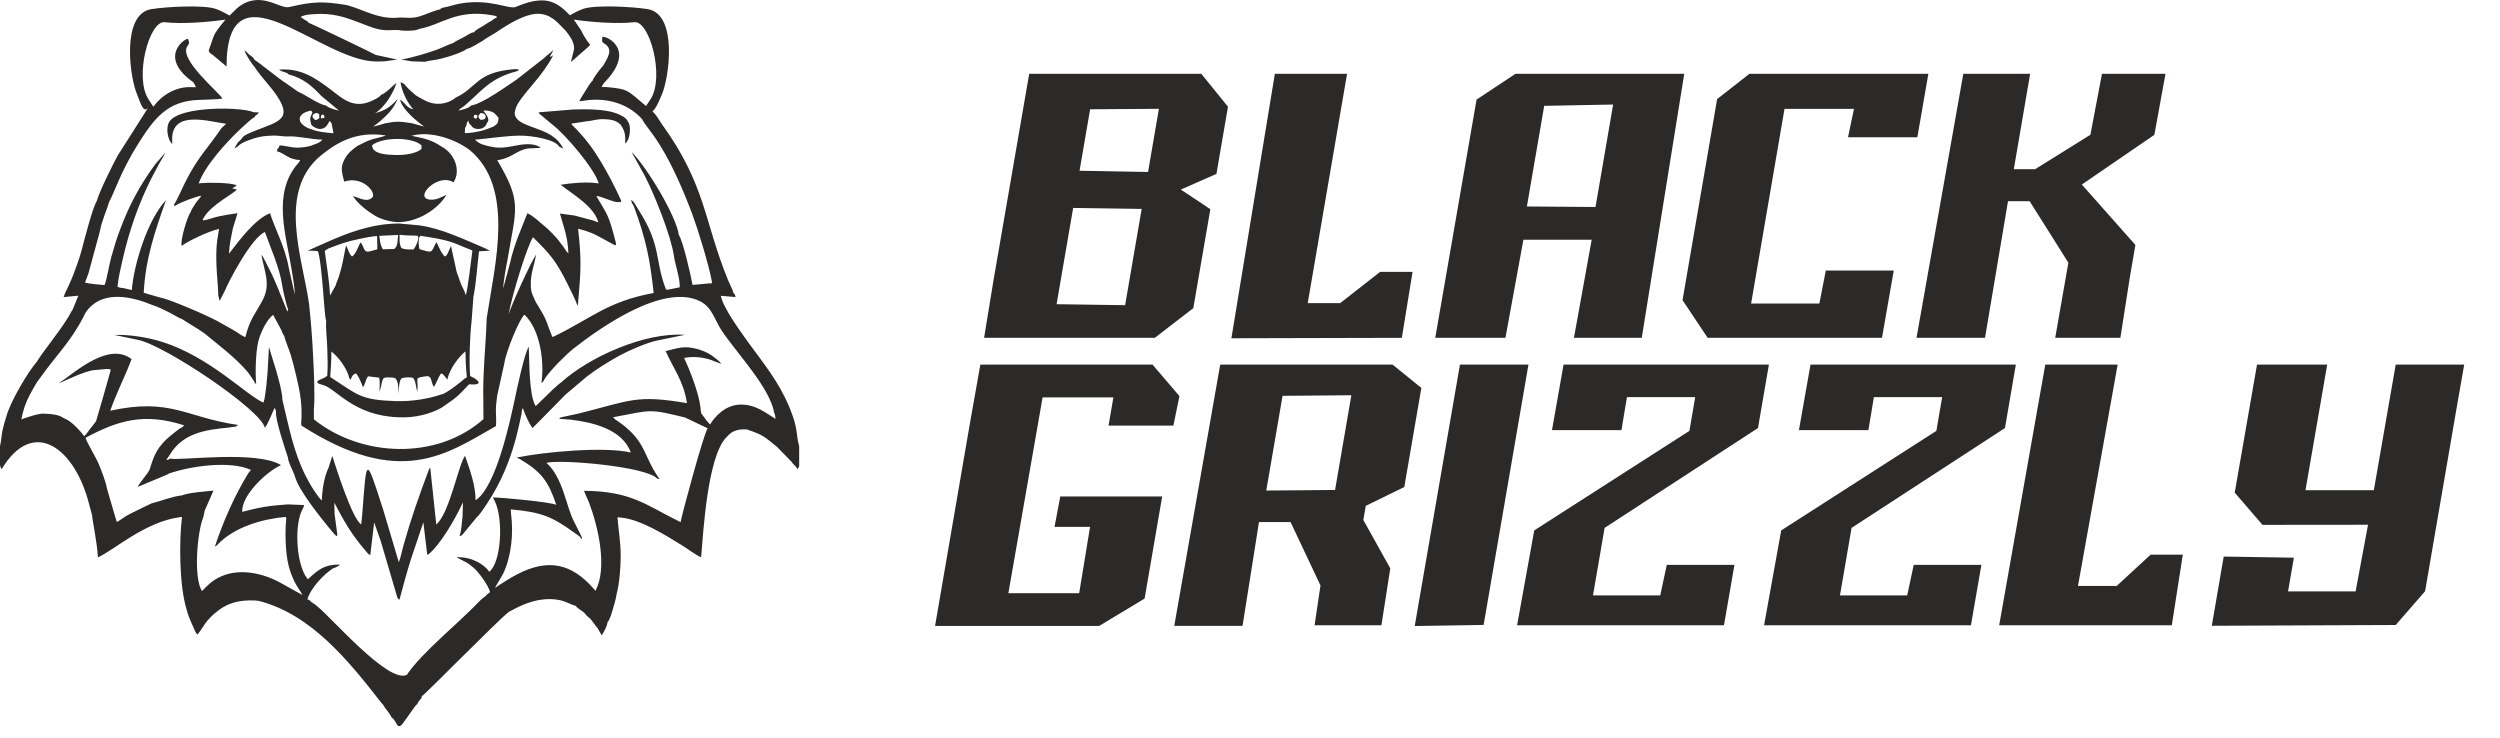
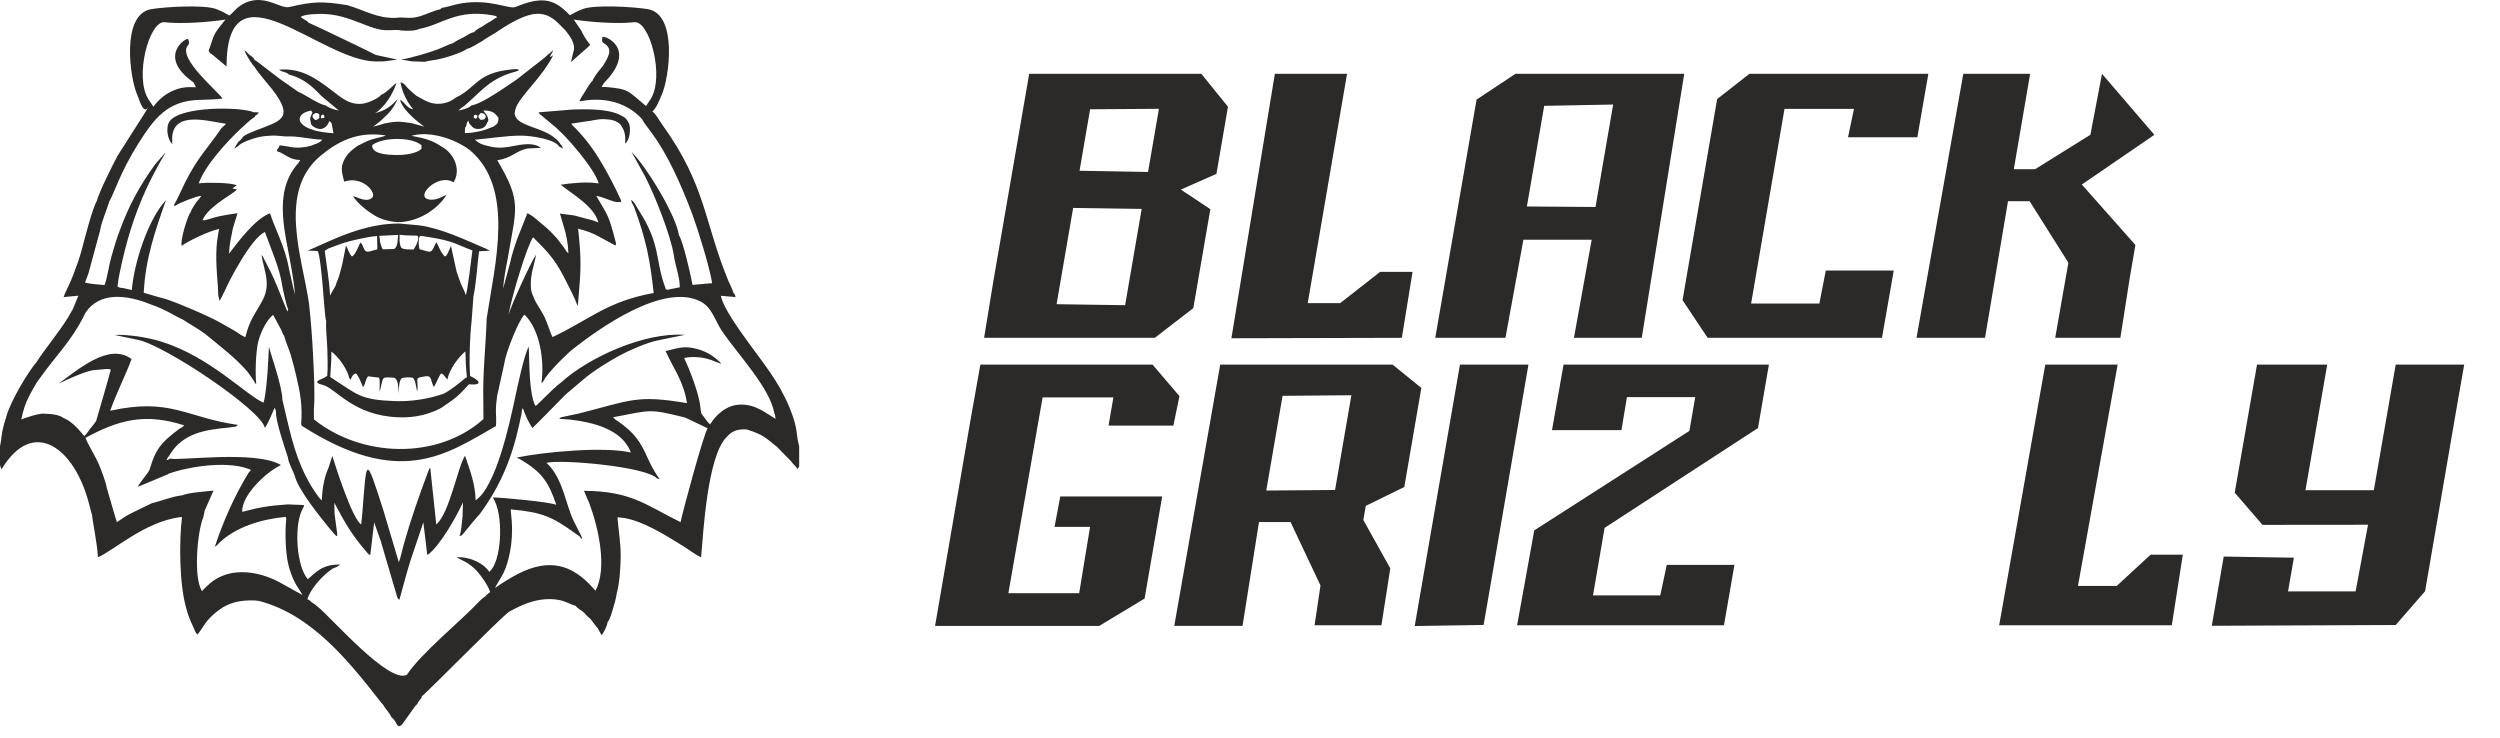
<svg xmlns="http://www.w3.org/2000/svg" width="122" height="36" viewBox="0 0 122 36" fill="none">
  <g clip-path="url(#clip0_22_298)">
    <path d="M109.054 24.042L110.143 17.791L113.568 17.791L112.507 23.923L115.843 23.923L116.911 17.791L120.254 17.791L119.939 19.584L118.344 28.852L116.911 30.5L107.936 30.538L108.517 27.16L111.941 27.215L111.657 28.86L114.954 28.86L115.56 25.608L110.409 25.613L109.054 24.042Z" fill="#2B2A29" />
    <path d="M56.242 17.791L47.842 17.791L47.331 20.666L45.631 30.545L53.64 30.545L55.857 29.209L56.715 24.227L51.742 24.227L51.461 25.711L53.195 25.711L52.663 28.949L49.208 28.949L50.879 19.394L54.333 19.394L54.097 20.768L57.262 20.768L57.557 19.33L56.242 17.791Z" fill="#2B2A29" />
    <path fill-rule="evenodd" clip-rule="evenodd" d="M48.477 13.712L48.024 16.486L56.355 16.486L58.234 15.036L59.065 10.209L57.625 9.251L59.362 8.485L59.925 5.209L58.625 3.602L50.225 3.602L48.477 13.712ZM52.682 8.332L53.198 5.333L56.555 5.31L56.025 8.392L52.682 8.332ZM52.37 10.147L51.561 14.845L54.906 14.893L55.714 10.195L52.37 10.147Z" fill="#2B2A29" />
    <path d="M60.092 16.507L62.213 3.602L65.736 3.602L63.817 14.793L65.399 14.793L67.35 13.267L68.933 13.267L68.41 16.486L60.092 16.507Z" fill="#2B2A29" />
    <path d="M97.56 30.512L99.81 17.791L103.342 17.791L101.405 28.595L103.293 28.595L104.948 27.069L106.521 27.069L105.984 30.512L97.56 30.512Z" fill="#2B2A29" />
    <path fill-rule="evenodd" clip-rule="evenodd" d="M70.041 16.486L72.056 4.859L73.955 3.602L82.191 3.602L80.118 16.486L76.809 16.486L77.674 11.699L74.342 11.699L73.466 16.486L70.041 16.486ZM75.357 5.165L74.512 10.076L77.861 10.101L78.721 5.101L75.357 5.165Z" fill="#2B2A29" />
    <path d="M85.371 3.602L94.104 3.602L93.566 6.7L90.183 6.7L90.474 5.314L87.084 5.314L85.454 14.813L88.785 14.813L89.099 13.202L92.415 13.202L91.841 16.486L83.333 16.486L82.108 14.647L83.796 4.834L85.371 3.602Z" fill="#2B2A29" />
-     <path d="M93.526 16.486L95.809 3.602L99.071 3.602L98.274 8.256L99.314 8.256L102.011 6.577L102.577 3.602L105.676 3.602L105.133 6.579L101.593 9.005L104.208 11.955L103.939 13.516L103.474 16.486L100.294 16.486L100.937 12.82L99.045 9.817L97.991 9.817L96.869 16.486L93.526 16.486Z" fill="#2B2A29" />
+     <path d="M93.526 16.486L95.809 3.602L99.071 3.602L98.274 8.256L99.314 8.256L102.011 6.577L102.577 3.602L105.133 6.579L101.593 9.005L104.208 11.955L103.939 13.516L103.474 16.486L100.294 16.486L100.937 12.82L99.045 9.817L97.991 9.817L96.869 16.486L93.526 16.486Z" fill="#2B2A29" />
    <path fill-rule="evenodd" clip-rule="evenodd" d="M59.547 17.791L57.304 30.543L60.636 30.543L61.438 25.477L62.979 25.476L64.44 28.571L64.151 30.512L67.413 30.512L67.846 27.736L66.531 25.376L66.65 24.686L68.53 23.765L69.362 18.931L67.956 17.791L59.547 17.791ZM62.589 19.316L61.794 23.938L65.151 23.911L65.947 19.288L62.589 19.316Z" fill="#2B2A29" />
    <path d="M69.038 30.55L71.246 17.791L74.589 17.791L72.401 30.497L69.038 30.55Z" fill="#2B2A29" />
    <path d="M75.737 20.991L76.302 17.791L86.323 17.791L85.79 20.888L78.305 25.76L77.738 29.055L81.02 29.055L81.339 27.565L84.641 27.565L84.13 30.512L74.035 30.512L74.871 25.883L82.443 21.026L82.727 19.379L79.395 19.379L79.126 20.991L75.737 20.991Z" fill="#2B2A29" />
-     <path d="M87.788 20.991L88.353 17.791L98.374 17.791L97.842 20.888L90.357 25.76L89.79 29.055L93.072 29.055L93.39 27.565L96.692 27.565L96.182 30.512L86.087 30.512L86.923 25.883L94.495 21.026L94.778 19.379L91.446 19.379L91.178 20.991L87.788 20.991Z" fill="#2B2A29" />
  </g>
  <path fill-rule="evenodd" clip-rule="evenodd" d="M18.162 7.086C18.636 6.692 20.1 6.663 20.57 7.092L20.568 7.268C20.309 7.503 19.73 7.578 19.271 7.563C18.885 7.551 18.147 7.522 18.162 7.086ZM29.409 3.241C29.715 2.744 29.921 2.388 29.48 2.117C29.37 2.05 29.373 2.02 29.392 1.823C29.355 1.655 31.163 2.283 29.535 3.987C29.513 4.01 29.492 4.031 29.471 4.052C29.427 4.12 29.388 4.187 29.361 4.248L29.554 4.245C30.708 4.347 30.599 4.407 31.526 5.174C31.567 5.115 31.637 5.015 31.748 4.842C32.446 3.757 31.704 0.992 30.954 1.083C30.159 1.179 28.819 1.082 28.003 0.956L28.005 0.96L28.362 1.485C28.472 1.726 28.616 1.962 28.802 2.188C28.765 2.22 28.756 2.238 28.681 2.311L27.902 2.994L27.862 3.026L28.014 2.398C28.039 2.061 27.801 1.751 27.607 1.501C27.275 1.187 26.987 0.753 26.39 0.68C25.697 0.595 24.756 1.211 24.167 1.608C24.02 1.707 23.644 1.903 23.54 2.001C23.354 2.096 22.979 2.36 22.784 2.382C22.614 2.529 22.099 2.699 21.837 2.776C21.646 2.832 21.491 2.876 21.293 2.914C21.136 2.945 20.877 2.961 20.746 3.016L20.098 2.994L19.576 2.907C19.884 2.862 20.215 2.76 20.533 2.678C20.807 2.593 21.069 2.519 21.326 2.422C21.599 2.32 21.891 2.167 22.128 2.093C22.198 2.026 22.49 1.887 22.6 1.831C22.758 1.753 22.966 1.586 23.135 1.571C23.209 1.459 23.422 1.356 23.541 1.286C23.682 1.203 23.822 1.093 23.965 1.028C24.079 0.94 24.142 0.896 24.267 0.837C24.181 0.77 24.203 0.777 24.03 0.746C22.268 0.432 21.568 1.206 20.475 1.407C20.242 1.521 19.865 1.507 19.567 1.489L19.541 1.476C19.172 1.431 18.901 1.529 18.45 1.422C18.154 1.352 17.843 1.221 17.571 1.116C16.927 0.87 16.406 0.682 15.65 0.677C15.354 0.691 14.878 0.686 14.669 0.83L14.925 1C14.989 1.034 14.999 1.022 15.044 1.101C15.367 1.235 18.186 2.59 18.337 2.68L19.384 2.907L18.808 2.988L18.711 2.995L18.357 3.001C15.645 2.996 11.069 -2.024 11.055 3.245L10.397 2.692C10.27 2.587 10.285 2.656 10.185 2.493C10.191 2.459 10.183 2.461 10.201 2.414C10.473 1.704 10.326 1.783 10.934 1.039L11.005 0.955C10.183 1.082 8.837 1.181 8.037 1.084C7.286 0.993 6.545 3.758 7.243 4.843C7.378 5.053 7.452 5.155 7.486 5.209C7.91 4.611 8.633 4.205 9.372 4.255L9.559 4.254C9.537 4.19 9.494 4.108 9.437 4.016C7.591 2.718 9.186 1.748 9.186 1.918C9.245 2.106 9.243 2.124 9.162 2.224C8.649 2.852 10.701 4.505 10.856 4.812C10.627 4.847 10.043 4.868 9.75 4.874C8.169 4.907 7.521 5.784 6.739 7.024C5.873 8.396 5.562 9.456 5.332 9.835C5.21 10.265 4.956 10.793 4.881 11.262L4.314 13.348L4.148 13.79C4.379 13.854 4.857 13.893 5.103 13.91C5.231 13.583 5.324 12.91 5.435 12.53C5.559 12.103 5.687 11.644 5.845 11.244C6.291 10.031 6.807 9.068 7.578 8.014L8.074 7.441C7.981 7.649 7.832 7.856 7.719 8.076C7.6 8.307 7.496 8.489 7.378 8.723C6.727 10.018 6.294 11.31 5.971 12.718C5.883 13.106 5.771 13.588 5.734 13.986C5.843 14.049 5.877 14.045 6.018 14.059L6.432 14.153C6.529 12.912 7.198 10.73 8.099 9.766C7.562 11.295 7.097 12.626 7.014 14.287L7.785 14.512C8.196 14.581 9.446 15.121 9.869 15.312C10.183 15.454 10.557 15.63 10.834 15.794C11.139 15.975 11.496 16.149 11.754 16.342C11.841 16.385 11.884 16.418 11.972 16.458C12.195 15.559 12.45 15.336 12.814 14.652C13.238 13.854 12.883 13.206 12.76 12.446C12.796 12.484 12.764 12.433 12.82 12.516C12.831 12.532 12.854 12.573 12.864 12.59L13.12 13.095C13.392 13.592 13.733 14.49 13.967 15.067C14.046 15.262 14.01 15.199 14.047 15.154L14.065 15.088C13.984 14.981 13.784 14.028 13.769 13.92C13.657 13.107 13.185 12.043 12.928 11.322C12.257 11.609 11.141 13.772 10.977 14.179L10.718 14.689L10.651 14.41L10.633 13.987C10.569 13.174 10.488 12.244 10.644 11.447L10.672 11.281L10.695 11.173C10.227 11.254 9.14 11.783 8.87 11.996C8.774 11.779 9.152 10.531 9.293 10.372C9.371 10.157 9.465 10.065 9.561 9.891L9.704 9.719C9.75 9.658 9.786 9.62 9.824 9.554C9.577 9.579 8.767 9.886 8.562 10.037C8.427 10.042 8.535 10.052 8.493 9.978C8.597 9.862 8.927 9.113 9.035 8.899C9.67 7.639 10.1 7.291 10.802 6.26L11.036 6.041C10.184 5.927 8.499 5.394 8.403 6.678L8.403 7.025C8.178 6.824 8.065 6.203 8.287 5.908C8.836 5.175 11.76 5.207 12.377 5.477L12.629 5.484C12.588 5.58 12.527 5.596 12.457 5.651C12.395 5.792 12.452 5.67 12.392 5.731C12.212 5.837 11.916 6.14 11.747 6.282C11.069 6.92 10.003 8.077 9.697 8.951L9.83 8.935C10.02 8.908 11.332 8.897 11.552 9.052L11.335 9.193L11.557 9.247C11.439 9.434 10.323 9.975 9.947 10.616C9.833 10.81 9.912 10.714 9.948 10.755C10.183 10.712 10.454 10.602 10.724 10.548C11.019 10.489 11.293 10.446 11.591 10.404L11.363 11.148C11.285 11.583 11.195 11.874 11.175 12.382C11.66 11.749 12.445 10.688 13.178 10.406C13.373 11.055 13.925 12.088 14.089 13.056L14.385 14.373C14.383 14.007 14.294 13.556 14.237 13.188C13.973 11.492 13.25 9.416 14.562 7.954C14.602 7.901 14.61 7.884 14.649 7.81C14.064 7.79 13.921 7.492 13.512 7.378C13.559 7.155 13.591 7.3 13.641 7.096C13.92 7.102 14.182 7.203 14.51 7.205C14.745 7.206 15.137 7.155 15.311 7.057C15.487 7.009 15.646 6.932 15.73 6.813C15.181 6.809 14.49 6.62 14.006 6.66C13.806 6.66 13.566 6.607 13.291 6.617C13.068 6.625 12.869 6.641 12.648 6.686C12.361 6.744 11.728 6.962 11.615 7.142C11.521 7.184 11.521 7.201 11.434 7.249C11.479 7.157 11.545 7.048 11.598 6.97C11.671 6.865 11.634 6.93 11.711 6.857C11.915 6.663 11.728 6.666 12.48 6.368C13.649 5.904 14.408 5.813 13.289 4.367C13.097 4.12 12.527 3.471 12.43 3.272C12.307 3.159 11.994 2.665 11.925 2.455C12.053 2.534 12.094 2.613 12.19 2.687C12.27 2.749 12.39 2.807 12.416 2.919C12.562 2.985 13.59 3.834 13.989 4.084L14.106 4.166L14.555 4.481C14.934 4.634 15.512 5.08 15.921 5.156C16.043 5.275 16.355 5.359 16.544 5.399L15.68 4.68C15.237 4.206 14.79 3.811 14.092 3.634C14.012 3.559 13.997 3.559 13.875 3.517C13.745 3.473 13.725 3.483 13.621 3.398C14.693 3.31 15.415 3.821 16.162 4.389C16.688 4.79 17.218 5.296 18.043 4.964C18.227 4.89 18.525 4.749 18.598 4.627C18.839 4.552 19.23 4.109 19.349 4.05C19.243 4.371 19.093 4.646 18.927 4.893C18.802 5.08 18.49 5.436 18.296 5.523C18.795 5.402 19.083 5.197 19.412 4.819C19.173 5.347 18.981 5.523 18.566 5.904C18.448 6.003 18.328 6.09 18.21 6.18C18.349 6.154 18.744 6.039 18.78 6.02C19.373 5.907 19.496 5.923 20.085 6.01L20.705 6.18C20.654 6.148 20.482 6.011 20.437 5.977C20.151 5.754 19.602 5.254 19.528 4.877C19.627 4.924 19.552 4.875 19.618 4.928C19.756 5.037 19.899 5.297 20.163 5.331C19.837 4.956 19.615 4.446 19.544 4.02C19.654 4.041 19.651 4.058 19.728 4.105C19.762 4.149 19.77 4.157 19.811 4.2C19.986 4.401 20.103 4.484 20.299 4.658C20.551 4.802 20.86 5.01 21.212 5.056C21.604 5.107 22.008 4.969 22.234 4.765C23.265 4.293 23.234 3.541 25.023 3.382C25.169 3.369 25.242 3.364 25.339 3.413C25.184 3.519 25.053 3.501 24.726 3.632C24.478 3.728 24.33 3.803 24.103 3.939C23.607 4.237 23.127 4.776 22.663 5.163C22.608 5.209 22.579 5.217 22.527 5.256C22.515 5.265 22.474 5.296 22.463 5.306C22.456 5.312 22.447 5.319 22.441 5.325L22.395 5.369C22.389 5.375 22.38 5.385 22.372 5.394C22.558 5.36 22.878 5.281 22.993 5.149C23.537 5.063 24.639 4.264 25.203 3.889L26.566 2.823C26.72 2.665 26.876 2.58 26.99 2.442C26.958 2.594 26.874 2.653 26.829 2.782C26.94 2.744 26.911 2.753 26.993 2.687C26.918 2.89 26.663 3.259 26.551 3.419C26.221 3.888 25.818 4.309 25.502 4.728C25.331 4.955 25.153 5.184 25.114 5.533C25.159 6.151 26.38 6.18 27.027 6.697C27.127 6.777 27.205 6.832 27.282 6.938C27.346 7.026 27.443 7.137 27.483 7.25L27.293 7.16C27.103 6.795 25.919 6.615 25.403 6.619C24.672 6.624 23.91 6.754 23.174 6.817C23.32 6.937 23.378 6.998 23.589 7.063C24.142 7.225 24.419 7.248 25.015 7.133C25.459 7.047 26.042 6.933 26.392 7.216L25.756 7.245C25.162 7.357 24.978 7.723 24.266 7.817C25.481 9.877 25.195 10.132 24.765 12.677C24.689 13.061 24.577 13.669 24.552 14.088L24.902 12.793C24.972 12.426 25.141 11.932 25.272 11.573L25.737 10.404C26.107 10.591 26.287 10.813 26.572 11.032C26.729 11.153 27.194 11.622 27.28 11.765L27.498 12.047C27.536 12.101 27.555 12.135 27.604 12.207C27.623 12.236 27.619 12.238 27.649 12.275L27.739 12.367C27.726 11.912 27.636 11.454 27.521 11.088L27.325 10.422L28.024 10.515L28.958 10.763L29.201 10.855C28.992 10.063 27.934 9.477 27.36 9.016C27.851 8.935 28.599 8.868 29.089 8.935L29.217 8.953C29.043 8.275 27.606 6.568 26.938 6.065L26.511 5.709C26.424 5.608 26.34 5.619 26.285 5.481L27.968 5.343C28.532 5.333 29.053 5.315 29.613 5.413C29.844 5.453 30.056 5.509 30.254 5.606C30.518 5.736 30.576 5.791 30.702 6.038C30.785 6.302 30.742 6.819 30.509 7.008L30.513 6.727C30.49 6.392 30.409 6.283 30.284 6.081C30.085 5.89 29.866 5.833 29.516 5.816C29.129 5.797 28.897 5.905 28.593 5.925L27.877 6.035C27.938 6.127 28.022 6.204 28.102 6.277C28.326 6.514 28.524 6.738 28.748 7.033C28.965 7.32 29.135 7.577 29.329 7.9C29.668 8.466 30.03 9.16 30.315 9.794C30.246 9.889 30.436 9.85 30.166 9.863C29.91 9.876 29.445 9.605 29.099 9.561C29.681 10.566 29.691 10.441 30.058 11.857C30.035 12.007 30.1 11.92 30.014 11.972L29.236 11.55C28.944 11.38 28.607 11.261 28.211 11.161C28.374 12.62 28.355 13.165 28.218 14.686L28.2 14.921L28.158 14.852C28.046 14.549 27.866 14.21 27.724 13.918C27.158 12.759 26.861 12.415 26.013 11.579C25.747 11.937 24.979 14.406 24.817 15.366C24.912 14.968 25.893 12.818 26.16 12.424C26.08 12.922 25.894 13.324 25.904 13.882C25.895 14.284 26.013 14.429 26.147 14.741C26.288 14.986 26.463 15.239 26.601 15.529C26.684 15.705 26.908 16.373 26.965 16.449C28.799 15.583 29.615 14.71 31.899 14.298C31.721 12.67 31.535 11.704 30.94 10.091C30.875 9.914 30.832 9.985 30.801 9.752C30.977 9.871 30.985 9.967 31.195 10.296C32.256 11.958 31.964 12.694 32.467 14.038C32.51 14.155 32.46 14.079 32.553 14.144L33.17 14.021C33.197 13.603 32.94 12.898 32.888 12.49C32.745 11.513 31.947 9.504 31.463 8.577L30.819 7.413C31.572 8.162 33.005 10.543 33.131 11.477C33.329 11.756 33.713 13.441 33.796 13.904L34.636 13.827L34.721 13.832C34.726 13.821 34.74 13.798 34.739 13.803C34.739 13.81 34.745 13.771 34.744 13.762C34.744 13.752 34.736 13.727 34.735 13.709C34.584 12.903 34.075 11.239 33.789 10.464C32.435 6.867 31.565 6.321 31.336 5.816C30.598 4.996 29.485 4.729 28.4 4.929L28.272 4.937C28.34 4.779 28.474 4.594 28.565 4.442C28.642 4.314 28.808 4.026 28.918 3.945C28.943 3.819 29.175 3.511 29.406 3.234L29.409 3.241ZM27.81 0.746C27.986 0.646 28.212 0.519 28.471 0.43C29.064 0.225 30.907 0.33 31.611 0.446C33.087 0.688 32.661 3.813 32.288 4.638C32.211 4.81 32.027 5.301 31.837 5.435C32.042 5.609 32.138 5.833 32.322 6.089C34.457 9.054 34.353 10.806 35.534 13.683C35.613 13.875 35.743 14.104 35.794 14.295C35.878 14.375 35.861 14.368 35.895 14.497L35.175 14.434C35.307 15.05 36.079 16.095 36.479 16.657C37.248 17.727 37.986 18.581 38.531 19.894C38.972 20.957 38.835 21.229 39 21.769V22.756L38.938 22.865C38.935 22.859 38.925 22.882 38.919 22.89C38.746 22.629 38.753 22.728 38.613 22.518L37.914 21.804C37.288 21.304 37.264 21.23 36.447 20.957C36.082 20.934 35.768 20.996 35.534 21.251C35.493 21.297 35.521 21.27 35.48 21.311C35.468 21.323 35.431 21.352 35.421 21.365C34.525 22.36 34.326 25.891 34.214 27.196C33.931 27.07 33.58 26.798 33.309 26.63C32.518 26.142 31.242 25.325 30.26 25.255C30.074 25.226 30.185 25.244 30.134 25.267C30.183 25.913 30.294 26.461 30.29 27.146C30.286 27.685 30.231 28.479 30.097 28.96C30.06 29.205 29.982 29.481 29.913 29.708C29.869 29.853 29.759 30.266 29.646 30.36C29.637 30.546 29.474 30.834 29.364 31.001C29.3 30.874 29.224 30.787 29.167 30.648C29.114 30.598 29.19 30.686 29.11 30.594L28.816 30.203C28.766 30.151 28.722 30.132 28.671 30.083C28.547 29.967 28.562 29.929 28.402 29.818C28.306 29.752 28.16 29.661 28.087 29.561C27.9 29.524 27.628 29.355 27.332 29.29C27.01 29.219 26.681 29.222 26.356 29.273C25.78 29.363 25.282 29.615 24.843 29.852C24.333 30.229 20.733 33.906 20.583 33.977C20.558 34.129 20.598 34.017 20.494 34.147C20.479 34.166 20.431 34.23 20.429 34.233C20.381 34.308 20.405 34.262 20.368 34.352L20.266 34.45C20.228 34.502 20.205 34.538 20.155 34.608L19.743 35.185C19.356 35.781 19.39 35.162 19.114 35.019C18.992 34.758 18.823 34.624 18.689 34.382C18.665 34.36 18.679 34.377 18.634 34.325C18.627 34.317 18.593 34.276 18.582 34.262C17.008 32.243 15.189 29.984 12.635 29.325L12.454 29.304C11.703 29.271 11.153 29.414 10.671 29.778C9.987 30.294 9.934 30.619 9.636 30.966C9.535 30.875 9.524 30.802 9.462 30.665C9.333 30.381 9.166 30.017 9.099 29.719C8.746 28.548 8.736 26.402 8.882 25.227L8.746 25.243C7.049 25.481 5.547 26.863 4.778 27.198C4.751 26.53 4.494 25.321 4.496 25.151L4.346 24.593C3.662 21.901 1.646 20.304 0.082 22.892C-0.005 22.778 0.041 22.794 0 22.693V21.768C0.051 21.592 0.073 21.238 0.118 21.024C0.167 20.794 0.23 20.555 0.302 20.351C0.493 19.601 1.402 18.094 1.789 17.665C2.141 17.089 2.869 16.236 3.341 15.46C3.411 15.345 3.463 15.226 3.544 15.113L3.824 14.43L3.105 14.498C3.157 14.318 3.281 14.101 3.36 13.919C3.442 13.731 3.515 13.576 3.586 13.385C3.732 12.998 3.873 12.622 3.981 12.218C4.119 11.703 4.507 10.165 4.715 9.829C4.859 9.318 5.481 8.082 5.744 7.59C6.019 7.149 7.147 5.4 7.238 5.234C6.987 5.611 6.811 4.881 6.702 4.639C6.329 3.814 5.903 0.689 7.379 0.447C8.083 0.331 9.927 0.226 10.52 0.431C10.79 0.524 11.024 0.658 11.203 0.76L11.573 0.395C12.673 -0.52 13.647 0.456 14.106 0.346C15.272 0.068 15.767 0.056 16.95 0.253C17.772 0.487 18.414 0.914 19.333 0.87C19.777 0.812 19.978 0.948 20.494 0.794C20.748 0.719 21.287 0.473 21.481 0.459C21.523 0.414 21.471 0.435 21.577 0.384C21.605 0.371 21.636 0.371 21.666 0.365C21.928 0.316 22.195 0.215 22.497 0.166C23.953 -0.074 24.84 0.478 25.177 0.335C26.545 -0.244 27.119 0.017 27.81 0.746ZM24.325 5.741C24.326 6.025 24.26 6.048 24.082 6.176C23.866 6.254 23.726 6.334 23.442 6.397C23.201 6.45 22.948 6.495 22.682 6.495L22.698 6.232C22.82 6.07 22.712 6.07 22.852 5.886C22.861 5.917 22.875 5.973 22.887 5.997C22.948 6.115 22.925 6.061 22.983 6.107C23.052 6.235 23.201 6.323 23.424 6.286C23.625 6.253 23.718 6.141 23.771 5.987C23.957 5.815 23.656 5.497 23.585 5.399C23.809 5.377 24.064 5.439 24.18 5.577L24.325 5.741ZM16.18 6.009L16.275 6.504C15.963 6.477 15.468 6.433 15.204 6.309C14.99 6.263 14.64 6.055 14.626 5.846C14.607 5.571 14.912 5.446 15.181 5.396L15.247 5.488C15.127 5.788 15.104 5.717 15.186 6.077C15.193 6.084 15.204 6.085 15.207 6.098C15.221 6.152 15.796 6.606 16.075 5.905L16.081 5.906L16.18 6.009ZM13.869 16.391C13.907 16.593 14.103 17.038 14.186 17.31C14.286 17.639 14.374 17.998 14.454 18.335C14.647 19.146 14.767 19.778 14.697 20.683L14.713 20.768C19.521 23.859 21.803 22.157 24.202 20.792C24.226 20.587 24.203 20.287 24.2 20.072C24.196 19.782 24.231 19.591 24.26 19.318L24.616 17.713C24.678 17.21 25.325 15.592 25.594 15.355C26.368 16.097 26.572 17.655 26.422 18.697C26.534 18.62 26.529 18.564 26.602 18.454C26.867 18.058 27.643 17.278 28.001 17C29.222 16.049 32.347 13.792 34.167 14.703C34.758 14.998 34.88 15.634 35.231 16.152C36.008 17.302 37.587 18.936 37.789 20.179L37.81 20.201L37.849 20.442C37.386 20.172 36.877 19.715 36.105 19.745C35.395 19.772 34.899 20.311 34.653 20.711C34.536 20.614 34.451 20.474 34.348 20.343C34.16 20.104 34.225 20.174 34.176 19.838C34.098 19.186 33.679 18.088 33.384 17.471C33.868 17.362 34.47 17.451 34.856 17.628L35.197 17.755C35.136 17.64 34.854 17.431 34.702 17.328C34.532 17.212 34.297 17.111 34.072 17.045C33.386 16.844 33.079 16.993 32.483 17.133C32.846 17.963 33.365 18.6 33.524 19.673C31.047 19.252 30.785 19.54 28.255 20.177L27.386 20.363C27.313 20.393 27.33 20.396 27.291 20.439L27.839 20.478C28.885 20.601 30.37 20.934 30.784 22.083C29.474 21.778 26.523 22.056 25.209 22.33L25.409 22.424C26.423 23.037 26.767 23.493 27.147 24.64C26.938 24.504 24.398 24.266 24.053 24.276L24.156 24.477C24.573 25.364 24.46 27.444 23.878 27.901C23.623 27.528 23 27.159 22.274 27.194L22.685 27.407C22.834 27.472 22.956 27.588 23.079 27.679C23.327 27.863 23.86 28.605 23.915 28.895L23.846 28.951C23.782 29.007 23.757 29.002 23.705 29.082C23.575 29.183 23.526 29.204 23.405 29.332C22.371 30.421 20.595 31.831 19.854 32.931C18.969 33.387 16.162 30.126 15.508 29.611C15.457 29.571 15.468 29.579 15.425 29.542L15.356 29.487C15.279 29.446 15.139 29.341 15.089 29.277L14.998 29.252C15.177 28.66 15.826 28.011 16.245 27.74C16.325 27.713 16.35 27.704 16.437 27.663L16.608 27.555C15.723 27.516 15.386 27.964 15.021 28.267C14.471 27.619 14.362 25.791 14.703 24.974C14.795 24.752 14.872 24.689 14.815 24.645L14.037 24.614C13.131 24.679 12.673 24.751 11.821 24.978C11.772 24.179 13.011 23.008 13.714 22.697C12.49 21.955 8.718 22.502 8.304 22.378L8.229 22.425L8.122 22.457C8.188 22.299 8.211 22.323 8.276 22.208C8.917 21.131 10.018 20.971 11.177 20.864C11.501 20.794 11.466 20.877 11.616 20.737C9.086 20.378 8.332 19.391 5.378 20.045C5.7 19.131 6.118 18.34 6.421 17.524C5.311 16.68 3.745 18.097 2.858 18.717C3.356 18.494 3.981 18.188 4.508 18.07L5.221 18.005C5.452 18.02 5.392 18.033 5.396 18.087C5.386 18.146 4.721 20.47 4.693 20.539C4.669 20.597 4.457 20.848 4.398 20.926C4.334 21.01 4.193 21.223 4.113 21.278C4.03 21.207 4.053 21.21 3.995 21.141C3.775 20.876 3.443 20.529 3.112 20.406C2.845 20.206 2.43 20.2 2.057 20.184C1.701 20.225 1.469 20.331 1.163 20.42L1.039 20.474C1.121 20.048 1.244 19.659 1.437 19.302C1.539 19.113 1.596 19.002 1.707 18.811C1.885 18.505 1.931 18.496 2.023 18.351C2.731 17.359 3.446 16.677 4.082 15.45C4.086 15.44 4.091 15.414 4.094 15.42C4.098 15.433 4.112 15.313 4.302 15.089C5.102 14.145 6.504 14.494 7.479 14.902C7.718 14.976 7.988 15.114 8.209 15.222C8.432 15.331 8.703 15.508 8.905 15.585C9.261 15.819 9.596 15.996 10 16.285C10.71 16.877 11.467 17.43 12.07 18.134C12.201 18.288 12.288 18.453 12.423 18.637C12.449 18.728 12.373 18.691 12.503 18.718C12.448 18.196 12.482 17.206 12.595 16.705C12.708 16.209 13.044 15.566 13.33 15.367L13.725 16.099C13.786 16.23 13.79 16.299 13.869 16.391ZM15.316 20.024C15.379 19.263 15.317 18.151 15.279 17.37C15.238 16.515 15.174 15.675 15.082 14.829C14.756 12.549 13.518 9.337 15.672 7.578C16.445 6.947 17.413 6.382 18.827 6.611C18.73 6.67 18.333 6.742 18.107 6.815C17.837 6.902 17.676 7.018 17.47 7.104C17.198 7.289 16.974 7.472 16.814 7.769C16.585 8.198 16.698 8.435 16.795 8.863C17.666 8.578 18.322 9.331 18.194 9.609C17.929 9.915 17.536 9.653 17.227 9.57C17.428 9.913 17.931 10.305 18.263 10.505C18.579 10.697 18.953 10.803 19.375 10.84C20.365 10.86 21.352 10.23 21.792 9.505C21.57 9.602 21.305 9.774 20.984 9.742C20.156 9.659 21.378 8.413 22.128 8.898C22.501 8.355 22.212 7.506 21.545 7.151C21.054 6.827 20.744 6.759 20.082 6.627C20.963 6.373 22.19 6.767 22.93 7.328C25.119 9.17 24.167 12.832 23.751 15.527C23.71 16.863 23.55 18.196 23.586 19.545L23.592 20.452C21.334 22.464 17.64 22.324 15.319 20.466L15.316 20.024ZM29.06 28.83L28.947 28.702C27.906 27.527 26.785 27.229 25.251 28.019C25.04 28.128 24.868 28.232 24.672 28.354C24.49 28.468 24.319 28.574 24.162 28.69C24.175 28.614 24.48 28.153 24.563 27.976C24.957 27.139 25.064 26.016 24.94 25.09L24.923 24.858C26.452 24.993 26.95 25.219 28.057 26.017C28.297 26.189 28.306 26.167 28.357 26.3C28.402 26.23 28.435 26.368 28.371 26.167L28 25.428C27.622 24.692 27.473 23.305 26.666 22.587C27.366 22.403 31.534 22.765 32.065 23.349L32.19 23.383C31.668 22.66 31.58 22.159 31.205 21.581C30.907 21.123 30.482 20.768 30.03 20.474L29.914 20.363C31.849 19.992 31.67 19.948 33.433 20.375L34.503 20.885C34.508 20.877 34.518 20.901 34.53 20.911C34.349 21.142 33.306 24.992 33.212 25.481C31.517 24.651 30.833 23.97 28.499 23.951C28.573 24.15 28.665 24.335 28.746 24.527C29.212 25.763 29.645 27.723 29.06 28.83ZM17.369 18.221C17.508 18.357 17.619 18.661 17.713 18.893C17.843 18.746 17.811 18.552 17.962 18.364L18.503 18.429C18.558 18.658 18.513 18.897 18.525 19.118C18.721 18.452 18.568 18.391 19.082 18.424C19.118 18.426 19.201 18.429 19.232 18.437C19.497 18.501 19.438 19.248 19.438 19.25C19.482 19.007 19.449 18.604 19.602 18.457C19.749 18.412 19.979 18.401 20.148 18.434C20.3 18.584 20.283 18.871 20.366 19.111C20.433 18.465 20.199 18.454 20.661 18.382C20.819 18.358 20.941 18.311 21.021 18.479C21.047 18.533 21.052 18.573 21.066 18.621C21.102 18.737 21.127 18.818 21.176 18.881C21.327 18.646 21.359 18.454 21.527 18.222L21.619 18.267C21.655 18.309 21.682 18.335 21.72 18.384L21.835 18.525C21.926 17.992 22.432 17.366 22.713 17.148C22.723 17.635 22.734 17.93 22.784 18.41C22.639 18.485 22.633 18.523 22.504 18.621C22.396 18.702 22.327 18.764 22.204 18.853C22.07 18.949 21.705 19.227 21.539 19.249C20.883 19.472 20.049 19.599 19.31 19.575C17.556 19.516 17.468 19.268 16.115 18.398C16.134 17.958 16.183 17.614 16.168 17.154C16.493 17.397 16.864 17.895 17.003 18.305C17.064 18.486 17.003 18.409 17.111 18.529C17.173 18.369 17.205 18.281 17.369 18.221ZM13.972 25.308C13.899 25.929 13.927 26.98 14.079 27.581C14.149 27.859 14.248 28.134 14.371 28.384C14.497 28.641 14.658 28.834 14.759 29.035L13.652 28.421C12.817 27.969 11.725 27.734 10.831 28.11C10.362 28.307 10.115 28.581 9.859 28.843C9.438 28.227 9.616 25.968 9.927 25.221L9.989 24.919L10.418 23.942C10.038 23.981 9.172 24.044 8.892 24.172C8.357 24.235 7.883 24.445 7.389 24.567C7.367 24.588 6.371 25.04 6.104 25.215L5.705 25.479L5.616 25.202L5.217 23.832C5.166 23.516 4.95 22.964 4.828 22.667C4.674 22.293 4.269 21.656 4.173 21.365C5.77 20.506 7.043 20.133 8.984 20.756C8.926 20.838 8.847 20.877 8.755 20.921C8.11 21.419 7.685 21.733 7.403 22.598C7.271 23.003 7.328 22.911 7.105 23.212C6.996 23.358 6.802 23.604 6.717 23.754L6.847 23.708L8.149 23.163C8.215 23.142 8.194 23.144 8.23 23.113C9.305 22.741 11.217 22.464 12.248 22.931L12.117 23.092C11.442 24.202 10.895 25.436 10.485 26.678L10.582 26.617L10.622 26.571C11.443 25.715 12.793 25.327 13.939 25.224L13.972 25.308ZM22.942 18.349C22.886 17.619 22.929 16.387 23.015 15.655L23.103 14.473C23.241 13.833 23.288 12.944 23.377 12.263L23.908 12.234L23.683 12.121C22.697 11.703 21.529 11.137 20.447 10.995L19.479 10.907C19.115 10.912 18.796 10.935 18.441 10.997C17.143 11.226 16.189 11.722 15.02 12.231L15.311 12.239L15.501 12.251C15.615 12.412 15.708 13.586 15.742 13.893C15.776 14.201 15.851 15.517 15.919 15.67C15.886 16.009 15.965 16.626 15.972 17.01C15.979 17.428 16.009 17.927 15.97 18.337C15.879 18.402 15.826 18.441 15.748 18.47C15.297 18.639 15.49 18.718 15.77 18.791C16.402 18.958 17.249 20.297 19.462 20.363C20.231 20.401 20.979 20.211 21.541 19.901C22.247 19.41 22.277 19.414 22.89 18.753C23.533 18.819 23.472 18.591 22.942 18.349ZM22.727 14.395C22.676 14.198 22.565 14.033 22.482 13.824C22.408 13.64 22.361 13.457 22.286 13.272L22.008 12.004C22.006 12.007 22.001 12.012 22 12.021L21.891 12.267C21.829 12.412 21.809 12.464 21.709 12.519C21.651 12.463 21.717 12.54 21.647 12.452C21.428 12.178 21.41 11.98 21.289 11.822C21.024 12.373 21.107 12.343 20.475 12.161C20.426 11.999 20.409 11.747 20.464 11.572L20.524 11.508C20.818 11.553 21.111 11.597 21.376 11.649C22.194 11.812 22.358 11.962 23.054 12.223C23.012 12.518 22.81 14.295 22.727 14.395ZM20.415 11.572C20.418 11.769 20.284 12.024 20.185 12.175C19.987 12.175 19.727 12.184 19.596 12.103C19.513 11.999 19.486 11.775 19.501 11.602L19.497 11.457L19.767 11.483C19.89 11.486 20.014 11.496 20.137 11.497C20.173 11.498 20.227 11.491 20.265 11.497C20.467 11.525 20.327 11.458 20.415 11.572ZM19.43 11.465C19.387 11.735 19.434 12.012 19.237 12.15L18.682 12.167C18.606 12.045 18.536 11.836 18.53 11.64L18.507 11.509L19.43 11.465ZM18.414 12.067L18.409 12.168L18.314 12.194C17.857 12.333 17.841 12.32 17.718 12.039C17.678 11.948 17.664 11.902 17.596 11.832C17.486 12 17.365 12.416 17.177 12.518C17.011 12.355 17.01 12.188 16.885 11.978C16.753 12.589 16.736 12.875 16.537 13.5C16.487 13.656 16.417 13.793 16.375 13.944L16.106 14.422C16.066 13.637 15.938 12.979 15.848 12.24L16.036 12.123C16.636 11.895 16.887 11.796 17.545 11.657C17.764 11.611 18.195 11.524 18.4 11.518L18.414 12.067ZM17.67 25.183L17.625 25.592C17.177 25.305 16.372 22.737 16.216 22.249L16.029 22.836C15.824 23.261 15.72 23.89 15.706 24.419C15.697 24.412 15.685 24.403 15.679 24.398L15.561 24.271C15.524 24.221 15.509 24.194 15.467 24.137C15.253 23.846 15.088 23.556 14.923 23.235C14.321 22.066 14.088 20.776 13.78 19.508C13.784 18.874 13.143 17.056 13.123 16.929C13.075 17.856 13.059 18.569 12.906 19.476L12.857 19.648C12.045 19.313 10.261 17.42 7.893 16.677C7.247 16.474 6.311 16.314 5.585 16.345L6.69 16.576C7.969 16.792 12.78 20.023 12.923 20.88C13.05 20.737 13.303 20.13 13.393 19.913C13.439 19.971 13.391 19.867 13.446 19.997C13.46 20.031 13.466 20.081 13.473 20.116C13.416 20.428 13.92 21.925 14.051 22.328C14.072 22.59 14.303 22.974 14.383 23.219C14.562 23.931 15.659 25.265 16.09 25.797C16.523 26.331 16.435 26.13 16.461 26.081L16.328 25.093L16.314 24.531C16.793 25.441 17.149 26.079 17.851 26.89C17.923 26.973 17.974 27.059 18.07 27.085L18.26 25.489C18.354 25.79 18.476 26.087 18.576 26.389L19.388 29.152C19.438 29.254 19.416 29.204 19.492 29.267C19.664 28.634 19.849 27.938 20.048 27.305L20.66 25.487L20.843 27.026C20.845 27.034 20.854 27.061 20.856 27.056C20.858 27.051 20.866 27.075 20.871 27.084C21.492 26.593 22.21 25.329 22.594 24.512L22.572 25.21C22.535 25.443 22.523 25.958 22.421 26.155C22.546 26.129 22.471 26.174 22.581 26.074L23.289 25.215C23.391 25.156 23.706 24.667 23.774 24.565C24.439 23.564 24.895 22.468 25.197 21.31C25.295 20.933 25.369 20.567 25.453 20.186C25.466 20.047 25.456 20.016 25.515 19.914C25.623 20.236 25.808 20.64 25.982 20.89C26.016 20.87 27.585 19.27 27.596 19.257L28.648 18.368C29.123 18.006 29.632 17.686 30.225 17.356C30.64 17.125 31.577 16.712 32.086 16.614L33.421 16.34C31.426 16.201 28.711 17.455 27.382 18.662C27.299 18.738 27.263 18.745 27.189 18.813C27.094 18.901 27.107 18.904 27.009 18.976L26.2 19.764C26.145 19.807 26.187 19.777 26.127 19.805C25.807 19.209 25.839 17.662 25.805 16.921C25.602 17.206 25.233 18.951 25.126 19.454C24.874 20.638 24.202 23.768 23.208 24.413C23.205 23.66 22.933 22.945 22.694 22.241C22.351 22.732 21.937 25.049 21.29 25.594L20.997 22.835C20.938 22.896 20.99 22.791 20.92 22.944C20.451 24.196 20.049 25.332 19.682 26.641C19.618 26.87 19.546 27.243 19.462 27.437L18.701 24.879C17.807 22.096 17.9 22.365 17.67 25.183ZM15.321 5.559C15.45 5.481 15.477 5.513 15.579 5.57L15.583 5.757C15.513 5.822 15.499 5.84 15.38 5.86L15.259 5.733C15.249 5.614 15.246 5.618 15.321 5.559ZM15.658 5.726C15.654 5.555 15.856 5.53 15.827 5.754L15.668 5.775L15.658 5.726ZM23.456 5.516C23.788 5.509 23.79 5.904 23.43 5.836C23.314 5.696 23.319 5.661 23.456 5.516ZM23.111 5.733C23.135 5.59 23.163 5.564 23.305 5.645C23.27 5.809 23.225 5.829 23.111 5.733ZM22.008 12.004L22.006 11.998C22.009 12 22.009 12.002 22.008 12.004Z" fill="#2B2A29" />
  <defs>
    <clipPath id="clip0_22_298">
      <rect width="77" height="30" fill="white" transform="translate(45 2)" />
    </clipPath>
  </defs>
</svg>